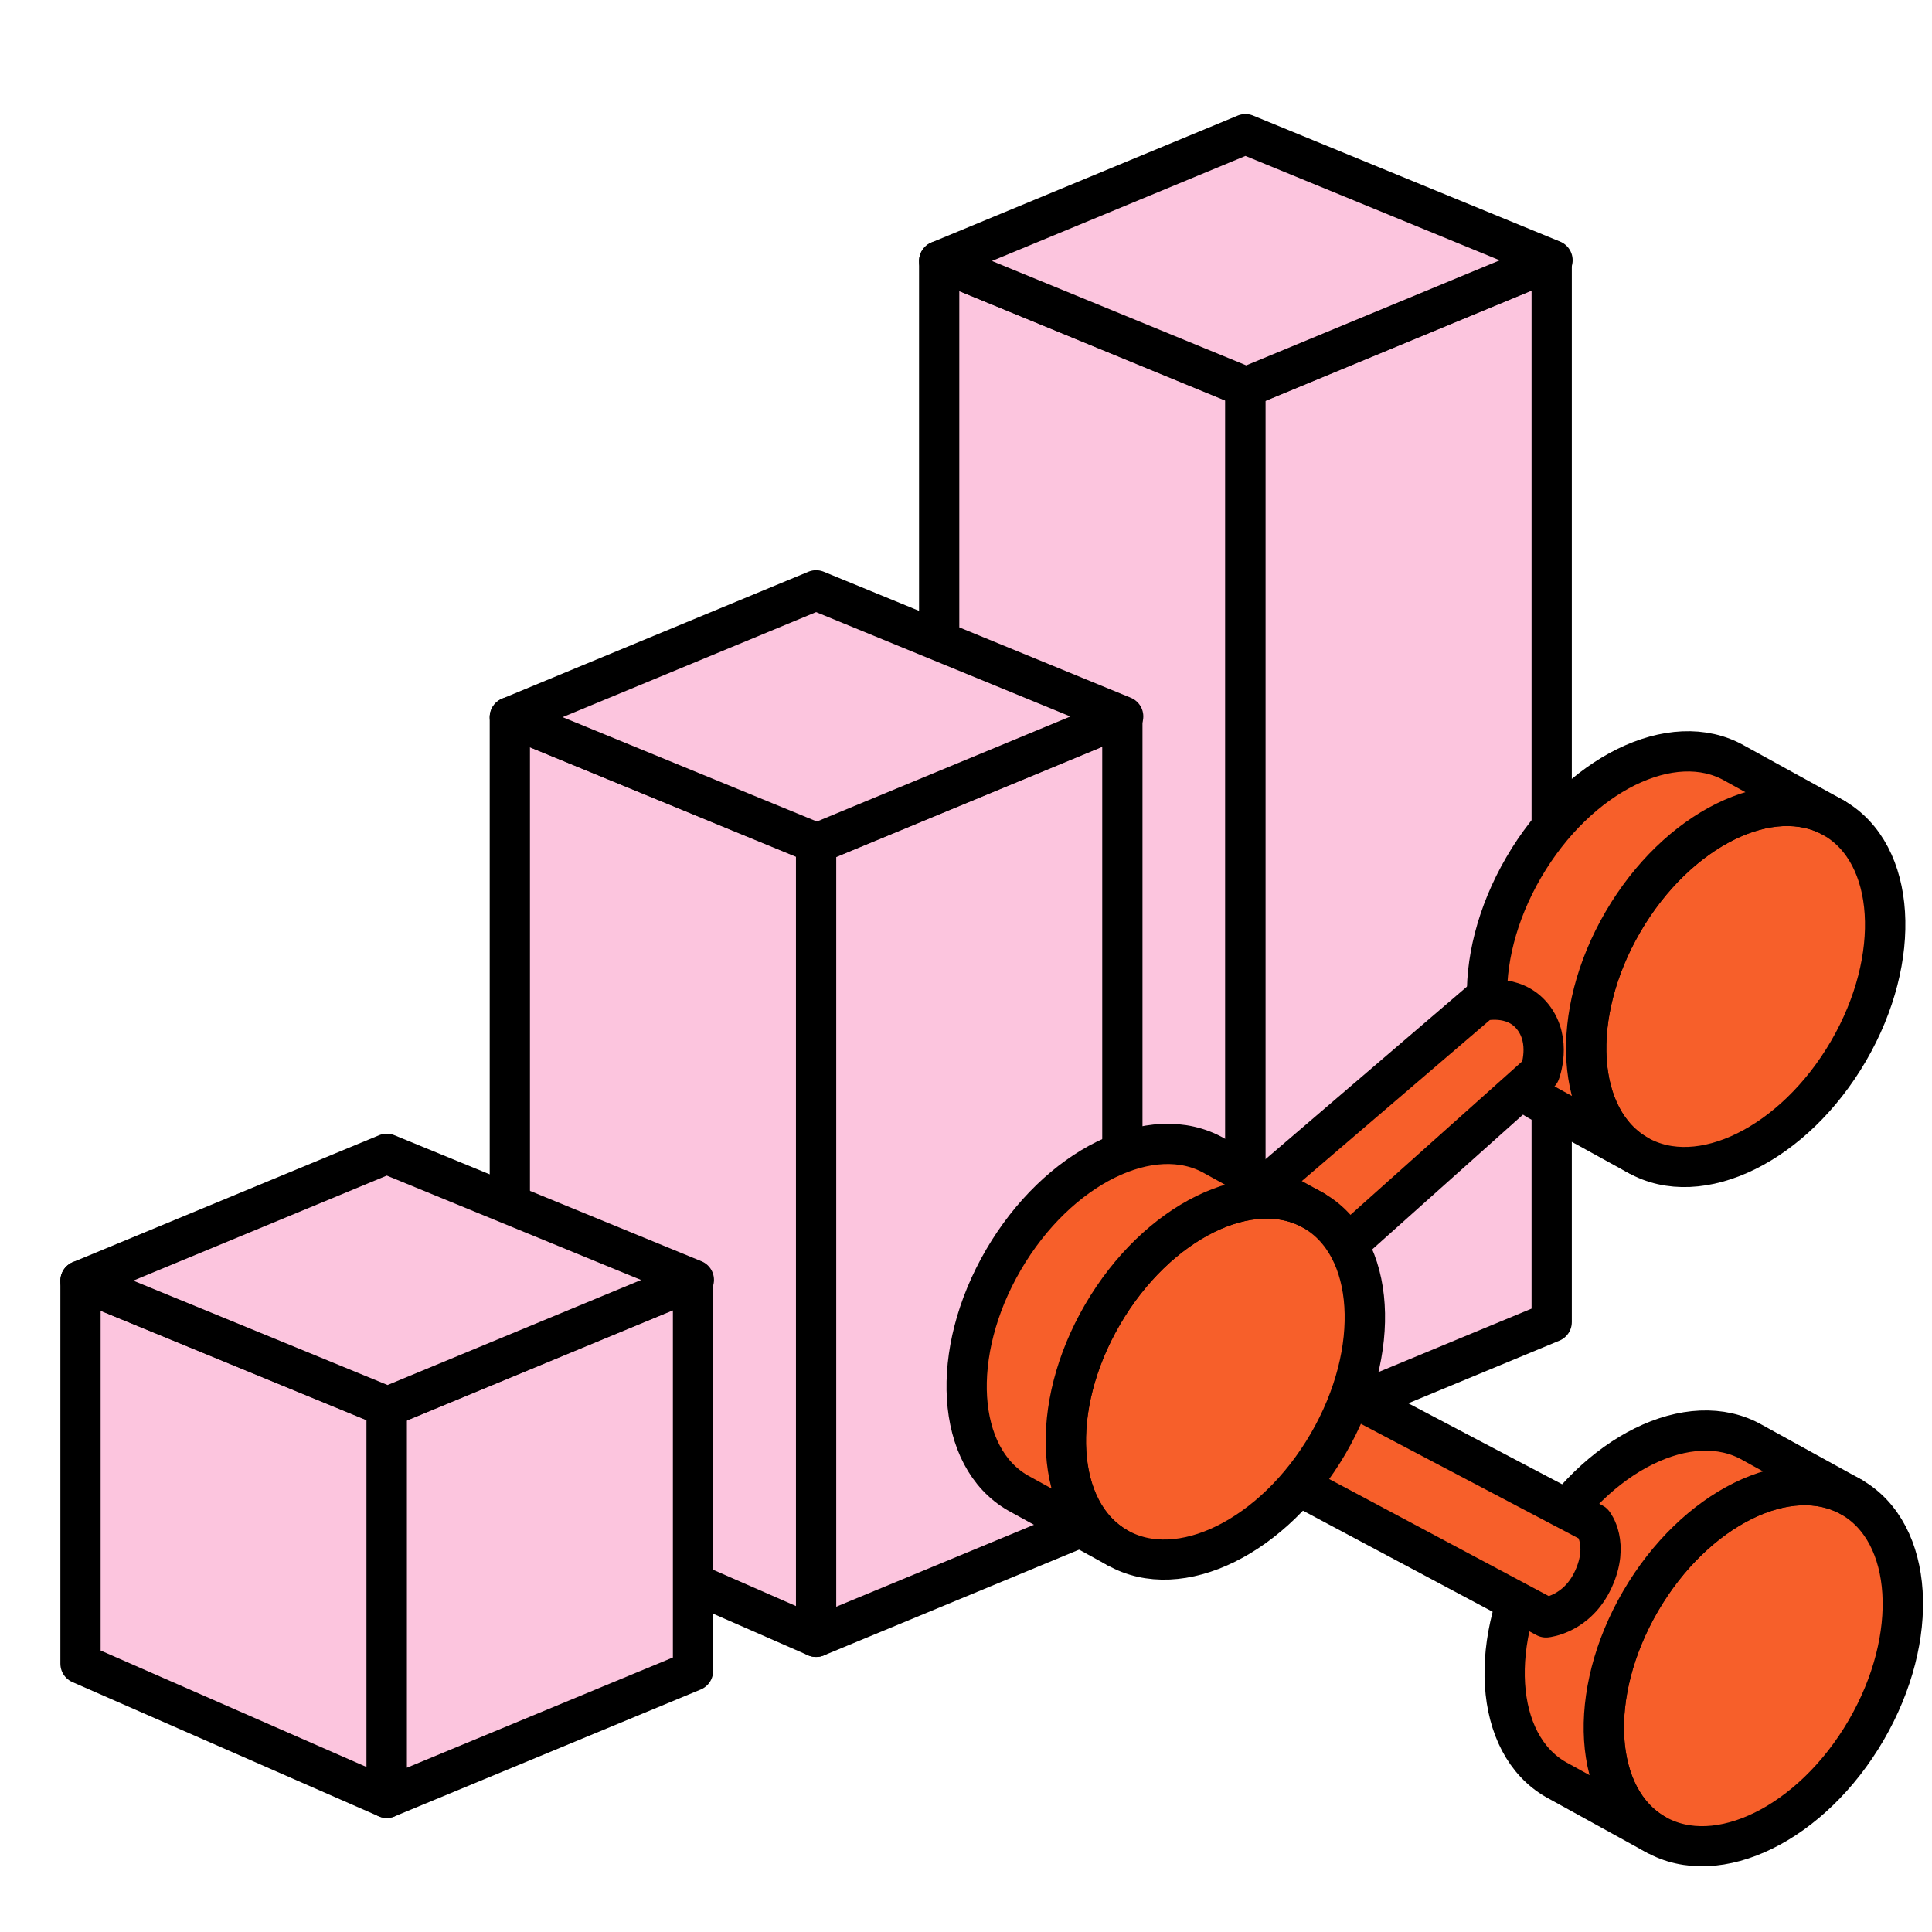
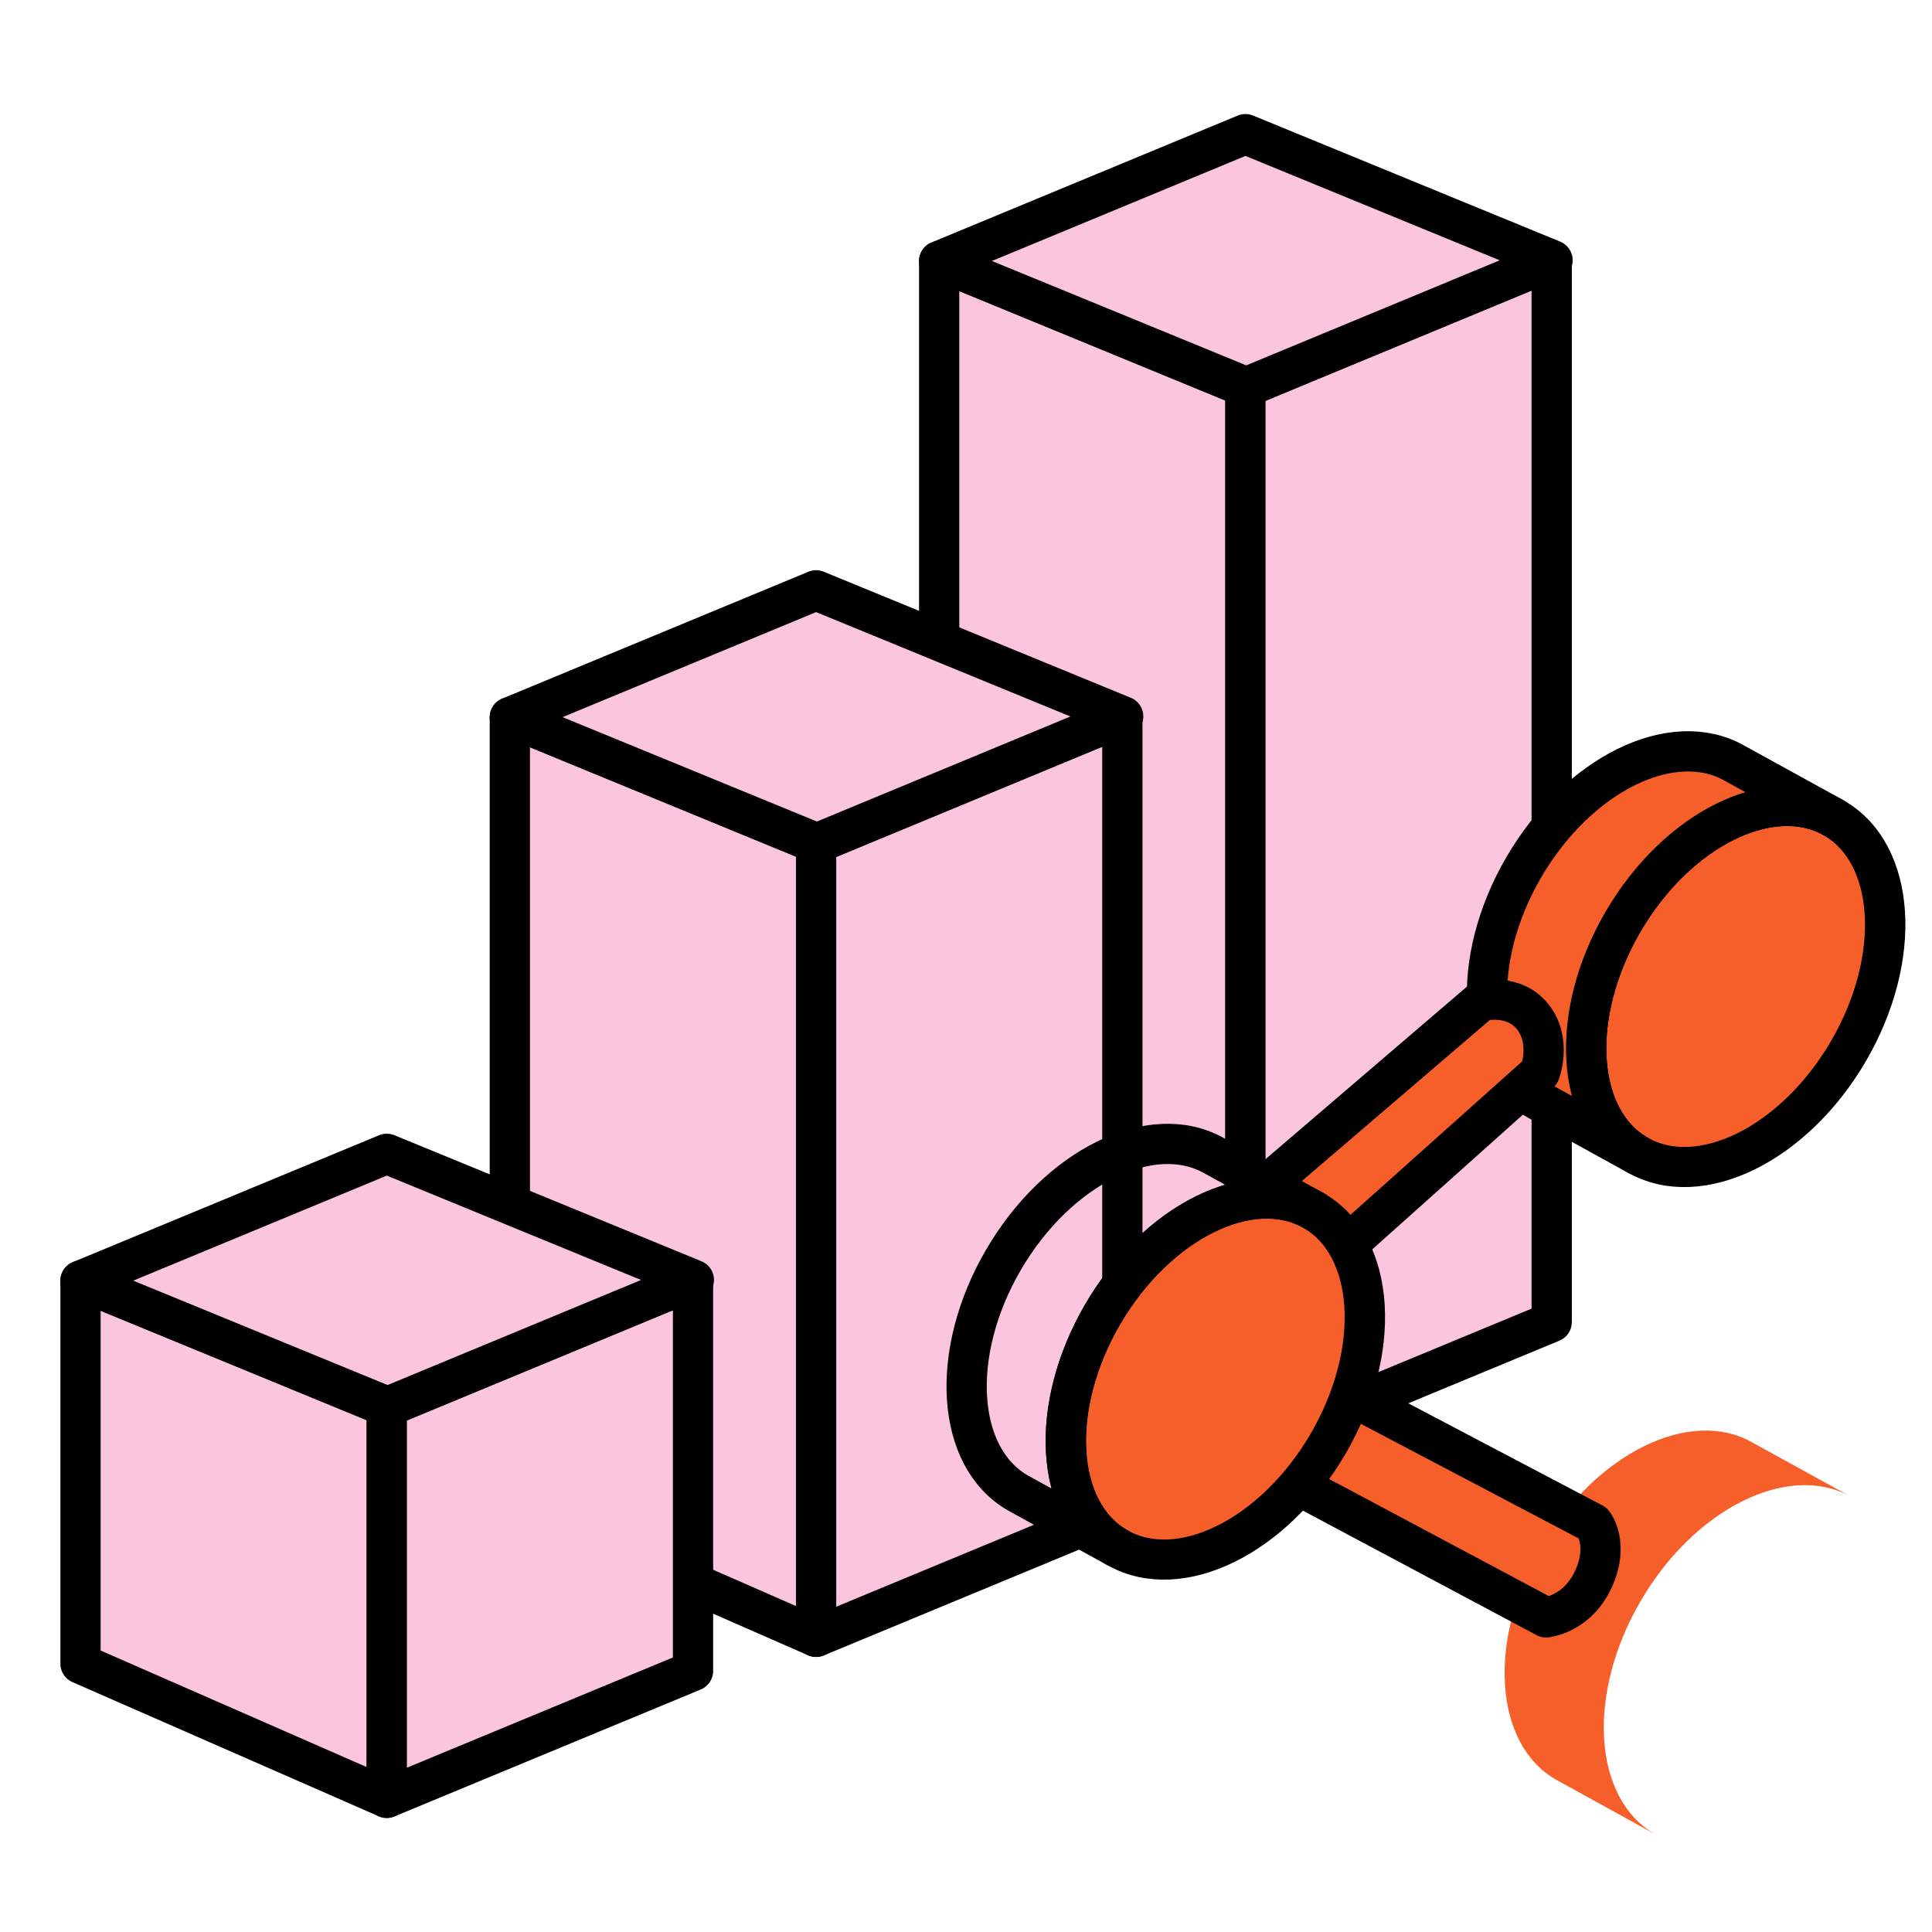
<svg xmlns="http://www.w3.org/2000/svg" width="72" height="72" viewBox="0 0 72 72" fill="none">
  <path d="M46.413 54L35 49V9.73L46.413 14.428V54Z" fill="#FCC5DE" stroke="black" stroke-width="1.5" stroke-linejoin="round" />
  <path d="M57.827 49.27L46.414 54L46.414 14.428L57.827 9.699V49.27Z" fill="#FCC5DE" stroke="black" stroke-width="1.5" stroke-linejoin="round" />
  <path d="M57.858 9.698L46.413 5L35 9.729L46.445 14.427L57.858 9.698Z" fill="#FCC5DE" stroke="black" stroke-width="1.5" stroke-linejoin="round" />
  <path d="M30.413 61L19 56V26.73L30.413 31.428V61Z" fill="#FCC5DE" stroke="black" stroke-width="1.5" stroke-linejoin="round" />
  <path d="M41.827 56.27L30.414 61L30.414 31.428L41.827 26.699V56.27Z" fill="#FCC5DE" stroke="black" stroke-width="1.5" stroke-linejoin="round" />
  <path d="M41.858 26.698L30.413 22L19 26.729L30.445 31.427L41.858 26.698Z" fill="#FCC5DE" stroke="black" stroke-width="1.5" stroke-linejoin="round" />
  <path d="M14.413 67L3 62V47.73L14.413 52.428V67Z" fill="#FCC5DE" stroke="black" stroke-width="1.5" stroke-linejoin="round" />
  <path d="M25.827 62.27L14.414 67L14.414 52.428L25.827 47.699V62.27Z" fill="#FCC5DE" stroke="black" stroke-width="1.5" stroke-linejoin="round" />
  <path d="M25.858 47.698L14.413 43L3 47.729L14.445 52.427L25.858 47.698Z" fill="#FCC5DE" stroke="black" stroke-width="1.5" stroke-linejoin="round" />
  <ellipse rx="4.843" ry="7.27" transform="matrix(-0.868 -0.497 -0.503 0.864 64.684 36.763)" fill="#F75F2A" stroke="black" stroke-width="1.5" stroke-linecap="round" stroke-linejoin="round" />
  <path d="M61.025 43.044C58.703 41.716 58.459 37.827 60.481 34.358C62.475 30.935 65.928 29.2 68.25 30.429L68.345 30.481C68.313 30.463 68.282 30.446 68.25 30.429L64.649 28.447C62.328 27.118 58.807 28.854 56.785 32.323C54.764 35.792 55.008 39.682 57.329 41.01L61.025 43.044Z" fill="#F75F2A" />
  <path d="M60.481 34.358C58.459 37.827 58.703 41.716 61.025 43.044L57.329 41.01C55.008 39.682 54.764 35.792 56.785 32.323C58.807 28.854 62.328 27.118 64.649 28.447L68.345 30.481C66.023 29.153 62.502 30.888 60.481 34.358Z" stroke="black" stroke-width="1.5" stroke-linecap="round" stroke-linejoin="round" />
-   <ellipse rx="4.843" ry="7.27" transform="matrix(-0.868 -0.497 -0.503 0.864 65.342 62.075)" fill="#F75F2A" stroke="black" stroke-width="1.5" stroke-linecap="round" stroke-linejoin="round" />
  <path d="M61.682 68.357C59.361 67.028 59.117 63.139 61.139 59.67C63.133 56.247 66.586 54.512 68.908 55.741L69.002 55.793C68.971 55.775 68.939 55.758 68.908 55.741L65.307 53.759C62.985 52.431 59.464 54.166 57.443 57.636C55.422 61.105 55.665 64.994 57.987 66.322L61.682 68.357Z" fill="#F75F2A" />
-   <path d="M61.139 59.67C59.117 63.139 59.361 67.028 61.682 68.357L57.987 66.322C55.665 64.994 55.422 61.105 57.443 57.636C59.464 54.166 62.985 52.431 65.307 53.759L69.002 55.793C66.681 54.465 63.16 56.201 61.139 59.67Z" stroke="black" stroke-width="1.5" stroke-linecap="round" stroke-linejoin="round" />
  <path d="M57.387 39.969L49.266 47.23C49.266 47.23 48.818 46.306 47.771 45.786C46.723 45.266 45.758 45.389 45.758 45.389L55.191 37.309C55.191 37.309 56.403 36.988 57.121 37.893C57.839 38.798 57.387 39.969 57.387 39.969Z" fill="#F75F2A" stroke="black" stroke-width="1.5" stroke-linejoin="round" />
  <path d="M57.615 60.275L45.747 53.95C45.747 53.95 46.425 53.331 47.117 52.387C47.808 51.443 48.149 50.864 48.149 50.864L59.373 56.77C59.373 56.77 59.985 57.527 59.383 58.847C58.78 60.168 57.615 60.275 57.615 60.275Z" fill="#F75F2A" stroke="black" stroke-width="1.5" stroke-linejoin="round" />
  <ellipse rx="4.843" ry="7.27" transform="matrix(-0.868 -0.497 -0.503 0.864 45.293 51.393)" fill="#F75F2A" stroke="black" stroke-width="1.5" stroke-linecap="round" stroke-linejoin="round" />
-   <path d="M41.633 57.674C39.311 56.346 39.068 52.457 41.089 48.987C43.083 45.565 46.536 43.83 48.858 45.059L48.953 45.111C48.922 45.093 48.89 45.075 48.858 45.059L45.258 43.076C42.936 41.748 39.415 43.484 37.394 46.953C35.372 50.422 35.616 54.312 37.938 55.64L41.633 57.674Z" fill="#F75F2A" />
  <path d="M41.089 48.987C39.068 52.457 39.311 56.346 41.633 57.674L37.938 55.64C35.616 54.312 35.372 50.422 37.394 46.953C39.415 43.484 42.936 41.748 45.258 43.076L48.953 45.111C46.631 43.782 43.111 45.518 41.089 48.987Z" stroke="black" stroke-width="1.5" stroke-linecap="round" stroke-linejoin="round" />
</svg>